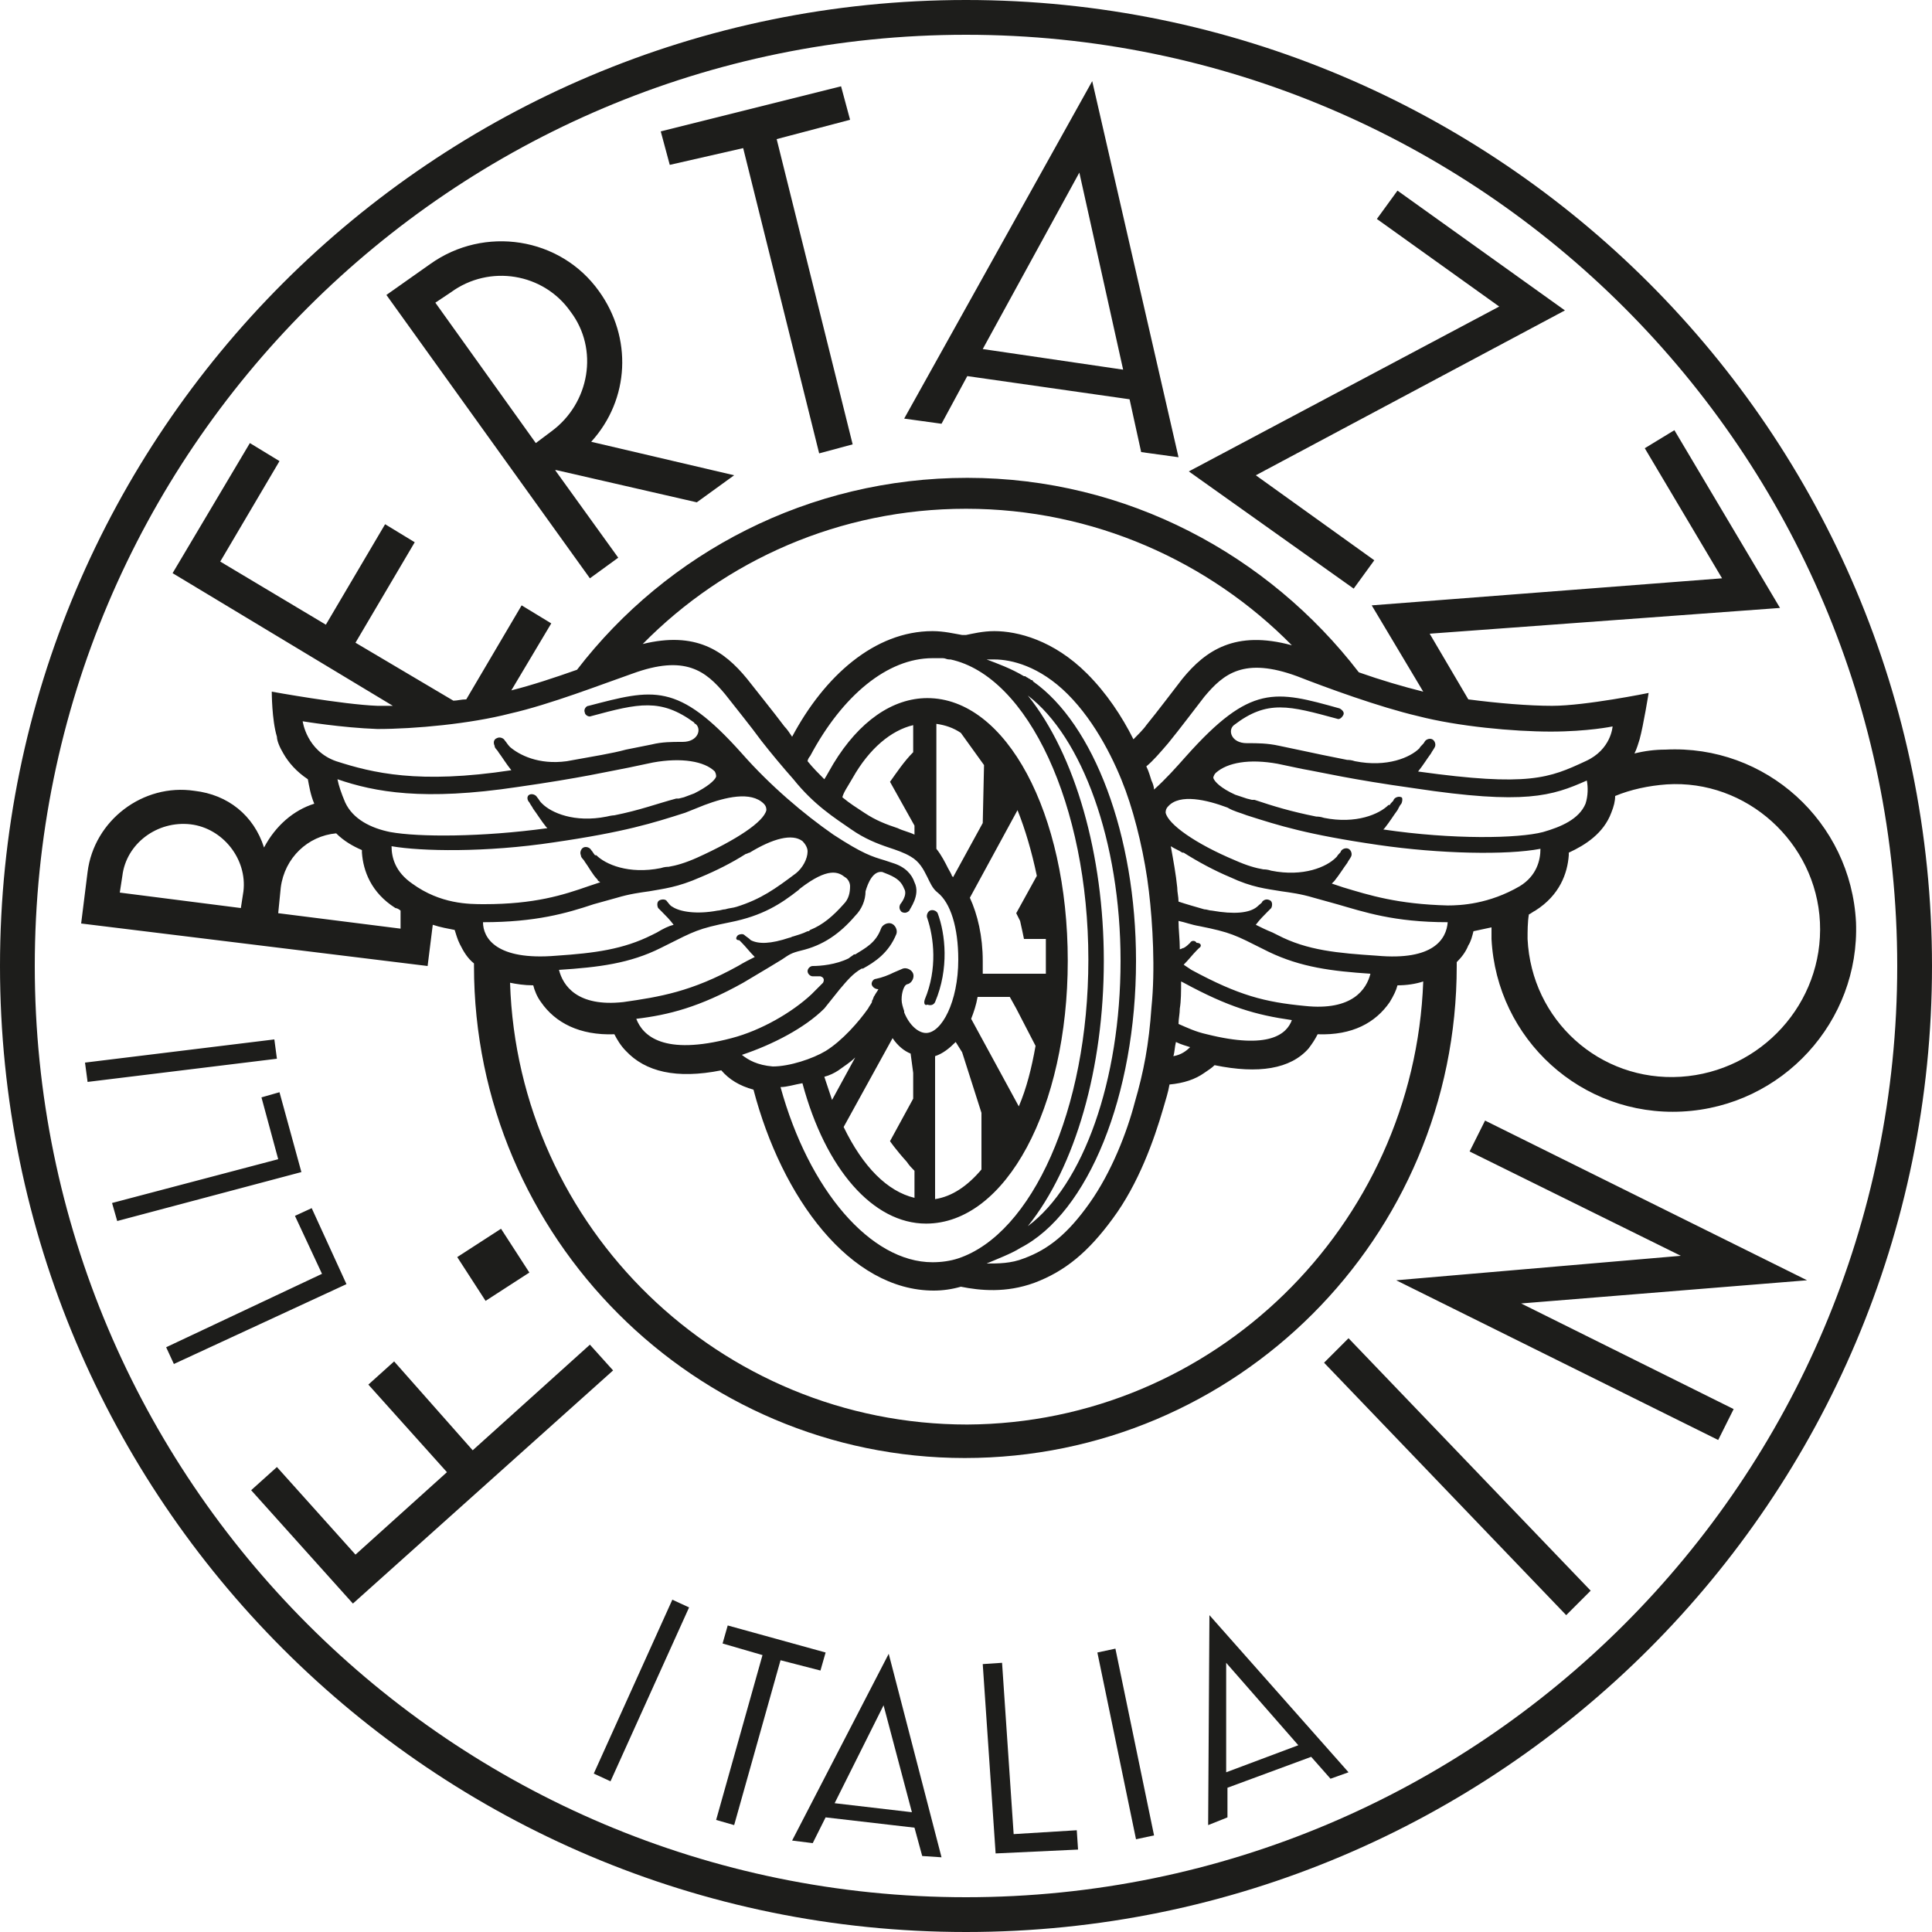
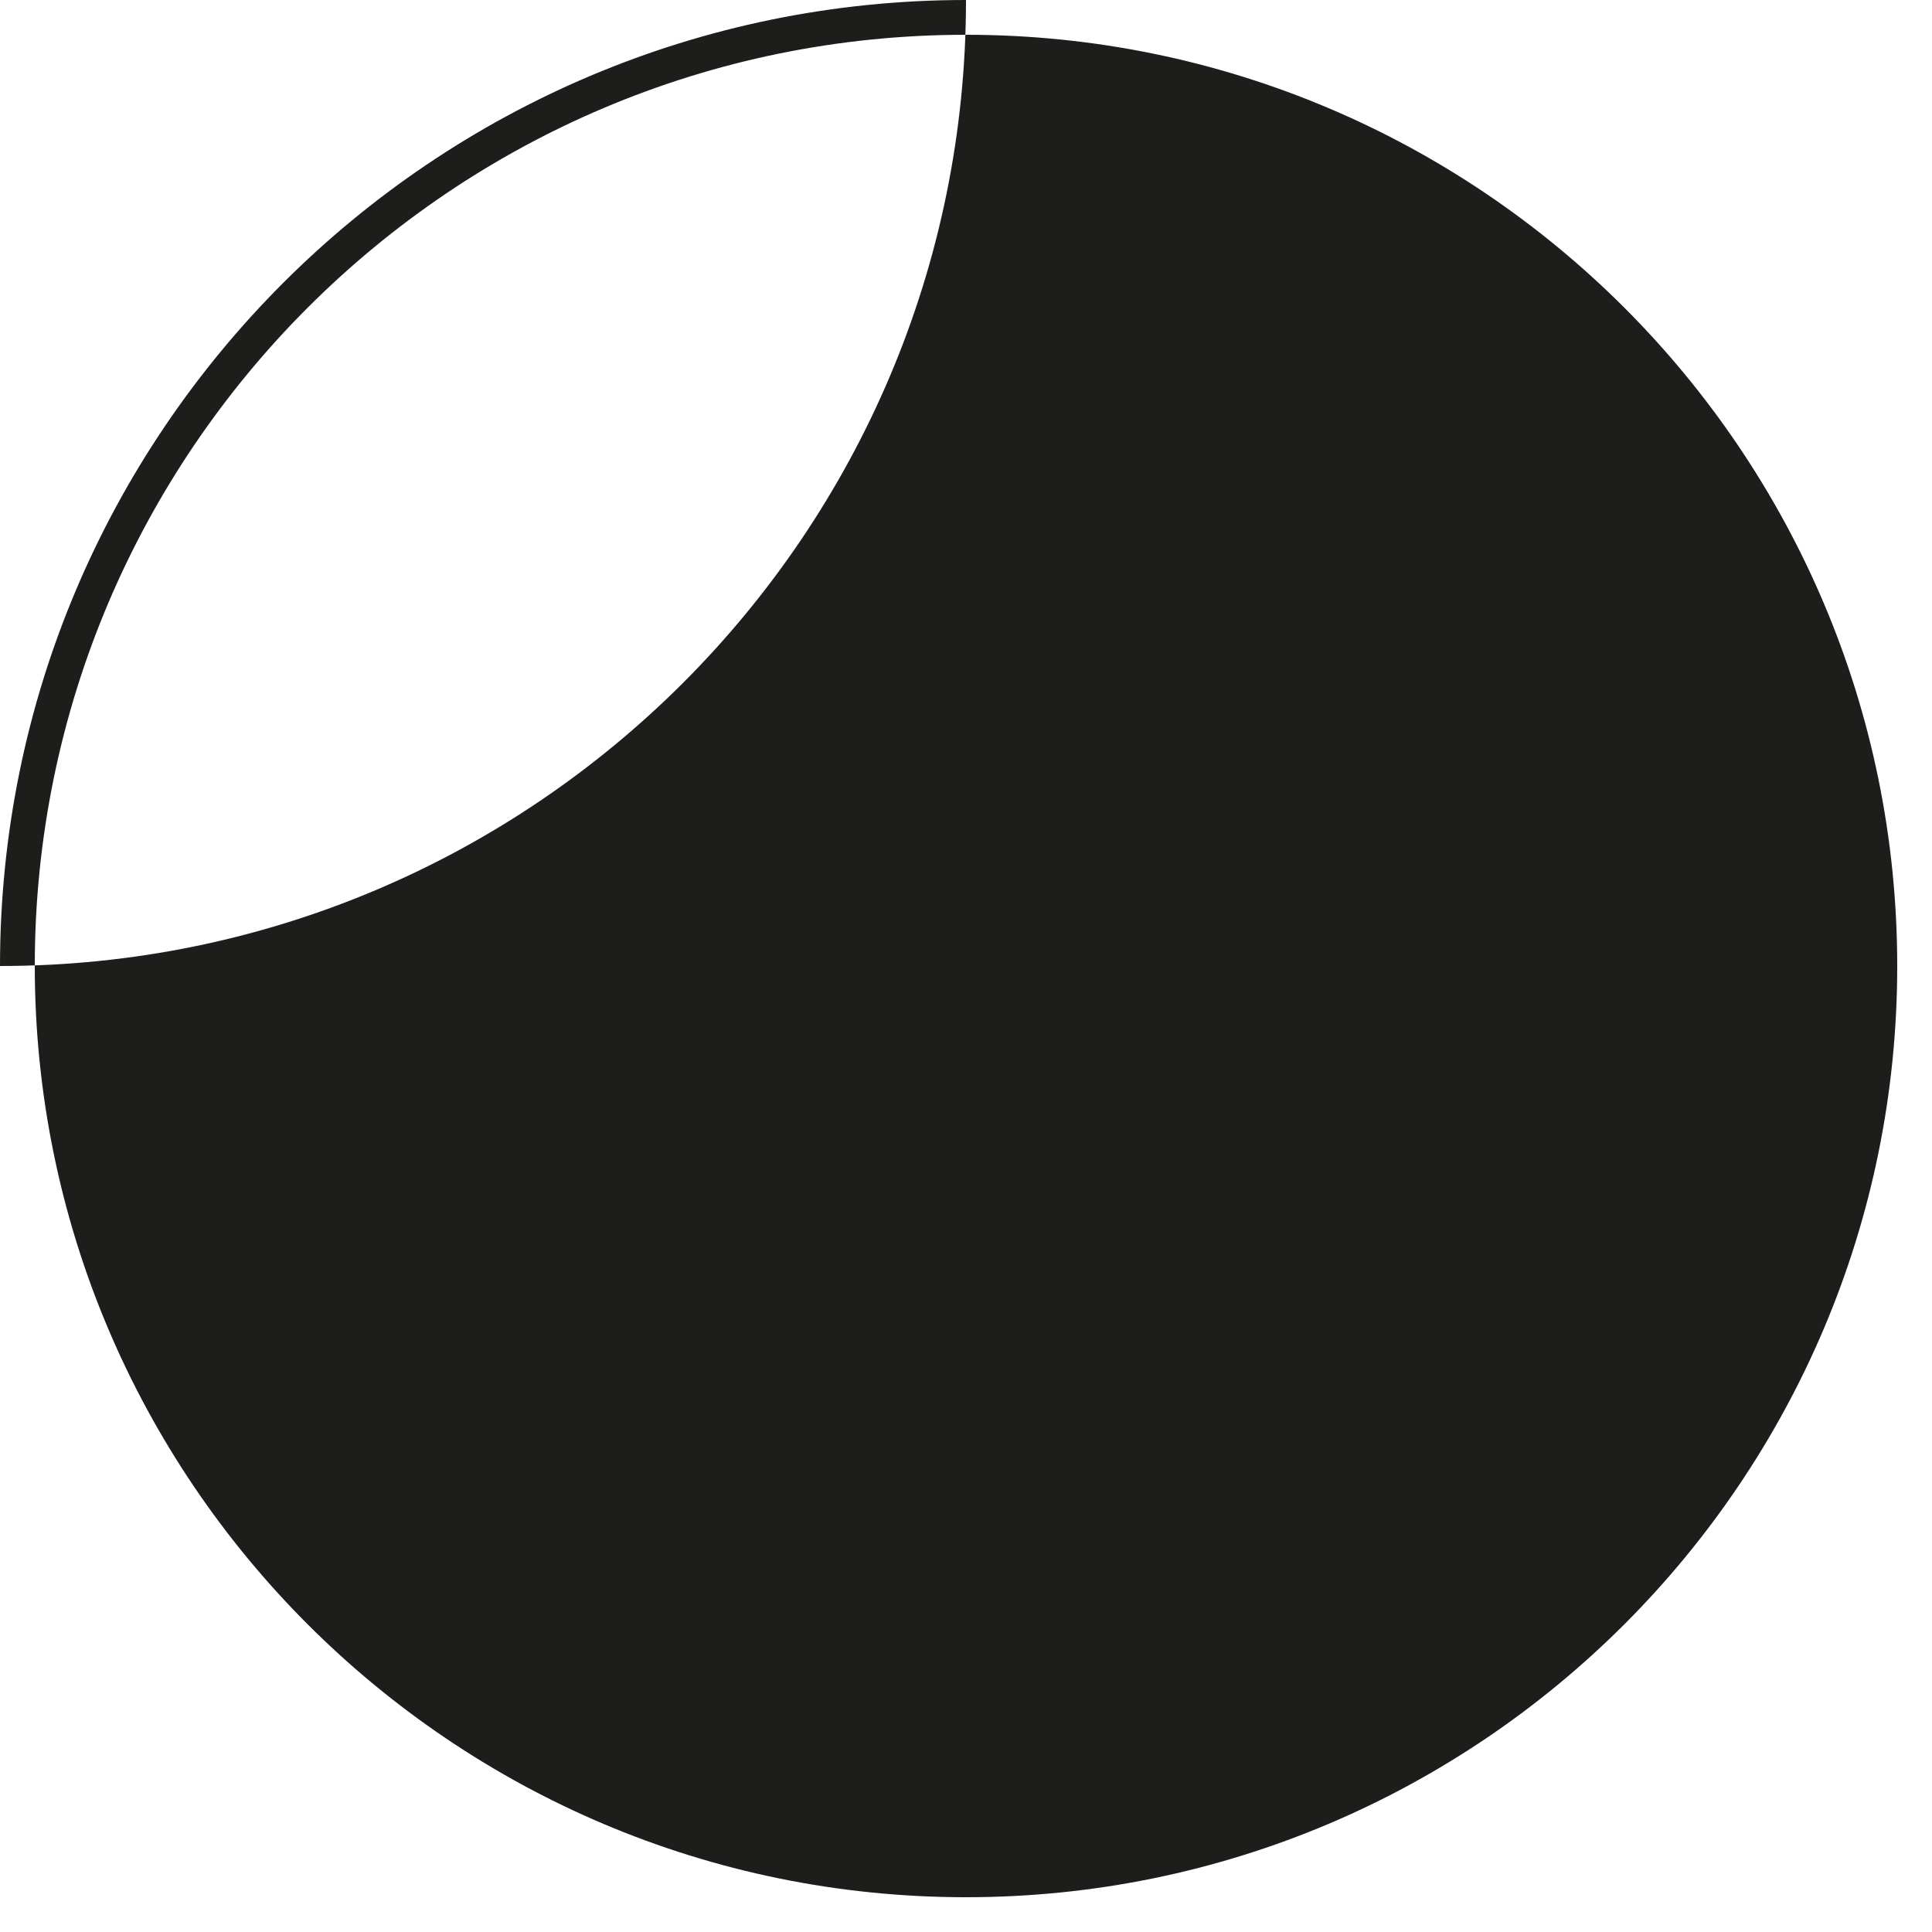
<svg xmlns="http://www.w3.org/2000/svg" version="1.1" id="Layer_1" x="0px" y="0px" viewBox="0 0 150 150" style="enable-background:new 0 0 150 150;" xml:space="preserve">
  <style type="text/css">
	.st0{fill:#1D1D1B;}
</style>
  <g>
-     <path class="st0" d="M0,75c0,41.4,33.6,75,75,75c41.4,0,75-33.6,75-75S116.4,0,75,0C33.6,0,0,33.6,0,75 M2.7,75   C2.7,35.1,35.1,2.7,75,2.7c39.9,0,72.3,32.4,72.3,72.3s-32.4,72.3-72.3,72.3C35.1,147.3,2.7,114.9,2.7,75" />
-     <path class="st0" d="M104.7,103.9l18.8,19.6l-1.9,1.9l-18.8-19.6L104.7,103.9z M60.3,10.8l5.9,23.7l-2.6,0.7l-5.9-23.7L52,12.8   l-0.7-2.6l14-3.5l0.7,2.6L60.3,10.8z M97.5,36.9l9.2,6.6l-1.6,2.2l-12.8-9.1l24.1-12.8l-9.5-6.8l1.6-2.2l13,9.3L97.5,36.9z    M100.8,135.5l-5.6,2.1l0-8.5L100.8,135.5z M104.7,137.6l-10.8-12.2l-0.1,16.3l1.5-0.6l0-2.3l6.5-2.4l1.5,1.7L104.7,137.6z    M88.2,142.8l-3-14.5l1.4-0.3l3,14.5L88.2,142.8z M83.7,143.6l-0.1-1.5l-4.9,0.3l-0.9-13.3l-1.5,0.1l1,14.7L83.7,143.6z    M68.6,132.4l-3.8,7.6l6,0.7L68.6,132.4z M71.6,144.1l-0.6-2.2l-6.9-0.8l-1,2l-1.6-0.2l7.5-14.5l4.1,15.8L71.6,144.1z M63.7,129.7   l0.4-1.4l-7.6-2.1l-0.4,1.4l3.1,0.9l-3.6,12.8l1.4,0.4l3.6-12.8L63.7,129.7z M46.1,137.7l6.1-13.5l1.3,0.6l-6.1,13.5L46.1,137.7z    M130.5,97.5l-16.4-8.1l1.2-2.4l25,12.4l-22.2,1.8l16.5,8.2l-1.2,2.4l-25-12.4L130.5,97.5z M21.5,82.2L6.8,84l-0.2-1.5l14.7-1.8   L21.5,82.2z M23.4,91L9.1,94.8l-0.4-1.4L21.6,90l-1.3-4.8l1.4-0.4L23.4,91z M38.9,95.4l-3.4,2.2l2.2,3.4l3.4-2.2L38.9,95.4z    M36.7,112.6l9.1-8.2l1.8,2l-20.2,18.1l-7.9-8.8l2-1.8l6.1,6.8l7.1-6.4l-6.1-6.8l2-1.8L36.7,112.6z M87.2,28.7l-10.9-1.6l7.5-13.7   L87.2,28.7z M91.5,35.5L84.8,6.3L70.2,32.5l2.9,0.4l2-3.7L87.7,31l0.9,4.1L91.5,35.5z M35,22.7L35,22.7l-1.2,0.8l7.8,10.9l1.2-0.9   c3-2.2,3.7-6.4,1.5-9.3C42.2,21.2,38,20.5,35,22.7 M54.1,39l-10.9-2.5l-0.1,0l4.9,6.8l-2.2,1.6L30,22.9l3.4-2.4   c4.2-3,10.1-2.1,13.1,2.1c2.6,3.6,2.4,8.4-0.6,11.7L57,36.9L54.1,39z M141.3,71.6c-0.3-6.2-5.7-11.1-11.9-10.7   c-1.4,0.1-2.8,0.4-4,0.9c0,0.4-0.1,0.8-0.3,1.3c-0.6,1.6-2,2.5-3.3,3.1l0,0.2c-0.1,1.4-0.7,3.1-2.6,4.3c-0.2,0.1-0.3,0.2-0.5,0.3   c-0.1,0.6-0.1,1.3-0.1,1.9c0.3,6.3,5.6,11.1,11.9,10.7C136.7,83.2,141.6,77.9,141.3,71.6 M118,68.8c1.3-0.8,1.6-2,1.6-2.9   c-2.6,0.5-7.8,0.4-12.6-0.3c-5.5-0.8-7.7-1.5-10.2-2.3c-0.5-0.2-1-0.3-1.5-0.6c-1.6-0.6-3.7-1.1-4.6-0.1c-0.2,0.2-0.2,0.4-0.2,0.5   c0.2,0.9,2.3,2.4,5.4,3.7c0.9,0.4,1.6,0.6,2.2,0.7c0.1,0,0.3,0,0.6,0.1c2.5,0.5,4.3-0.3,5-1c0,0,0,0,0.1-0.1   c0.1-0.2,0.3-0.3,0.3-0.4c0.1-0.2,0.4-0.3,0.6-0.2c0.2,0.1,0.3,0.4,0.2,0.6c-0.1,0.2-0.2,0.3-0.3,0.5c-0.3,0.4-0.6,0.9-1,1.4   c-0.1,0.1-0.1,0.1-0.2,0.2l0.9,0.3c2,0.6,4.2,1.3,8.1,1.4l0,0C113.4,70.3,115.6,70.2,118,68.8 M112.4,71.6c-4.2,0-6.5-0.8-8.6-1.4   l-1.8-0.5c-1-0.3-1.8-0.4-2.5-0.5c-1.2-0.2-2.3-0.3-4-1.1c-1.2-0.5-2.5-1.2-3.6-1.9c0,0-0.1,0-0.1,0c-0.3-0.2-0.6-0.3-0.9-0.5   c0.2,1.1,0.4,2.2,0.5,3.2c0,0.4,0.1,0.7,0.1,1.1c0.6,0.2,1.3,0.4,2,0.6c0.2,0,0.4,0.1,0.6,0.1c1.7,0.3,2.9,0.2,3.5-0.3c0,0,0,0,0,0   c0.2-0.2,0.4-0.3,0.4-0.4c0.2-0.2,0.4-0.2,0.6-0.1c0.2,0.1,0.2,0.4,0.1,0.6c-0.1,0.1-0.2,0.2-0.3,0.3c-0.3,0.3-0.6,0.6-0.9,1   c0.4,0.2,0.8,0.4,1.3,0.6l0.4,0.2c2.3,1.2,4.7,1.4,7.7,1.6h0C111.3,74.6,112.3,72.9,112.4,71.6 M91.3,80.9   c-0.1,0.4-0.1,0.8-0.2,1.1c0.6-0.1,1-0.4,1.3-0.7C92.1,81.2,91.7,81.1,91.3,80.9 M91.6,78.3c0,0.4-0.1,0.8-0.1,1.2   c0.7,0.3,1.3,0.6,2.2,0.8c0,0,0,0,0,0c4.8,1.2,6.2,0,6.6-1.1c-2.8-0.4-4.9-1-8.4-2.9l-0.2-0.1C91.7,77,91.7,77.7,91.6,78.3    M93.1,73.6c-0.1,0.1-0.1,0.1-0.2,0.2c0,0,0,0,0,0c-0.3,0.3-0.6,0.7-1,1.1l0.6,0.4c3.7,2,5.7,2.5,8.8,2.8l0,0   c3.7,0.4,4.8-1.3,5.1-2.5c-3-0.2-5.4-0.5-7.9-1.7l-0.4-0.2c-2.2-1.1-2.5-1.3-5-1.8c-0.6-0.1-1.1-0.3-1.6-0.4c0,0.7,0.1,1.4,0.1,2.2   c0.1,0,0.2-0.1,0.3-0.1c0,0,0,0,0,0c0.2-0.1,0.4-0.3,0.5-0.4c0.1-0.2,0.4-0.2,0.5,0C93.3,73.2,93.3,73.5,93.1,73.6 M110.5,76.2   c-0.6,0.2-1.3,0.3-2,0.3c-0.1,0.4-0.3,0.8-0.6,1.3c-1.1,1.6-2.9,2.6-5.6,2.5c-0.2,0.4-0.4,0.7-0.7,1.1c-1.4,1.6-3.9,2-7.3,1.3   c-0.2,0.2-0.5,0.4-0.8,0.6c-0.7,0.5-1.6,0.8-2.7,0.9c-0.1,0.6-0.3,1.2-0.5,1.9c-0.7,2.4-1.9,5.8-3.9,8.5c-1.9,2.6-3.7,4.1-6.1,5   c-2.2,0.8-4.2,0.6-5.7,0.3c-0.7,0.2-1.4,0.3-2.1,0.3c-6.5,0-11.8-7.2-14-15.6c-1.1-0.3-1.9-0.8-2.5-1.5l0,0   c-3.5,0.7-5.9,0.1-7.4-1.5c-0.4-0.4-0.7-0.9-0.9-1.3c-2.7,0.1-4.6-0.9-5.7-2.5c-0.3-0.4-0.5-0.9-0.6-1.3c-0.7,0-1.3-0.1-1.8-0.2   c0.6,19,16.3,34.3,35.5,34.3C94.2,110.5,109.8,95.2,110.5,76.2 M43.2,74.2c3-0.2,5.2-0.5,7.4-1.6l0.4-0.2c0.5-0.3,0.9-0.5,1.3-0.6   c-0.3-0.4-0.6-0.7-0.9-1c-0.1-0.1-0.2-0.2-0.3-0.3c-0.1-0.2-0.1-0.5,0.1-0.6c0.2-0.1,0.5-0.1,0.6,0.1c0.1,0.1,0.2,0.3,0.4,0.4   c0,0,0,0,0,0c0.6,0.4,1.9,0.6,3.5,0.3c0.2,0,0.4-0.1,0.6-0.1c0.3-0.1,0.6-0.1,0.9-0.2c0,0,0,0,0,0c1.9-0.6,3-1.4,4.6-2.6   c0.5-0.4,0.9-1.1,0.9-1.7c0-0.3-0.2-0.6-0.4-0.8c-0.8-0.6-2.3-0.2-4.1,0.9c-0.1,0-0.2,0.1-0.3,0.1c-1.1,0.7-2.3,1.3-3.5,1.8   c-1.8,0.8-2.9,0.9-4,1.1c-0.7,0.1-1.5,0.2-2.5,0.5l-1.8,0.5c-2.1,0.7-4.5,1.4-8.6,1.4C37.5,72.8,38.5,74.6,43.2,74.2 M37.6,70.2   C37.6,70.2,37.6,70.2,37.6,70.2c3.9,0,6.1-0.7,8.1-1.4l0.9-0.3c-0.1-0.1-0.2-0.1-0.2-0.2c-0.4-0.4-0.7-1-1-1.4   c-0.1-0.2-0.3-0.3-0.3-0.5c-0.1-0.2,0-0.5,0.2-0.6c0.2-0.1,0.5,0,0.6,0.2c0.1,0.1,0.2,0.3,0.3,0.4c0,0,0,0,0.1,0   c0.7,0.7,2.5,1.5,5,1c0.3-0.1,0.5-0.1,0.6-0.1c0.6-0.1,1.3-0.3,2.2-0.7c3.1-1.4,5.2-2.8,5.4-3.7c0-0.1,0-0.3-0.2-0.5   c-1-1-3-0.5-4.6,0.1c-0.5,0.2-1,0.4-1.5,0.6c-2.5,0.8-4.7,1.5-10.2,2.3c-5.3,0.8-10.3,0.7-12.6,0.3c0,0.9,0.3,2,1.6,2.9   C34.2,70.2,36.4,70.2,37.6,70.2 M31.1,70.7c-0.1-0.1-0.3-0.2-0.4-0.2c-1.9-1.2-2.5-2.9-2.6-4.3l0-0.2c-0.7-0.3-1.4-0.7-2-1.3   c-2.2,0.2-4,1.9-4.3,4.2l-0.2,2l9.5,1.2L31.1,70.7z M41.1,61.7c0.2-0.1,0.5,0,0.6,0.2c0.1,0.1,0.2,0.3,0.3,0.4c0,0,0,0,0.1,0.1   c0.7,0.7,2.5,1.5,5,1c0.4-0.1,0.6-0.1,0.6-0.1c2-0.4,3.3-0.9,4.8-1.3c0,0,0,0,0.1,0c0,0,0,0,0.1,0l0.4-0.1c0.3-0.1,0.5-0.2,0.8-0.3   c1-0.5,1.6-1,1.7-1.3c0-0.1,0-0.2-0.1-0.4c-0.8-0.8-2.6-1.1-4.8-0.7l-1.9,0.4c-1.6,0.3-3.7,0.8-8.6,1.5c-7.3,1.1-11.1,0.4-14-0.6   c0.1,0.5,0.3,1.1,0.6,1.8c0.6,1.3,2,2,3.5,2.3c2.2,0.4,7.1,0.4,12.2-0.3c0,0-0.1-0.1-0.1-0.1c-0.4-0.5-0.7-1-1-1.4   c-0.1-0.2-0.2-0.3-0.3-0.5C40.9,62.1,40.9,61.8,41.1,61.7 M57.3,72.6c0.2-0.1,0.4-0.1,0.5,0c0.1,0.1,0.3,0.2,0.5,0.4   c0.6,0.3,1.5,0.3,3-0.2c0.1,0,0.2-0.1,0.3-0.1c0.3-0.1,0.7-0.2,1.1-0.4c0.1,0,0.1,0,0.2-0.1c1-0.4,1.8-1.1,2.6-2   c0.4-0.4,0.5-0.9,0.5-1.4c0-0.3-0.2-0.6-0.4-0.7c-0.5-0.4-1.3-0.8-3.5,0.9c0,0-0.1,0.1-0.1,0.1c-1.4,1.1-2.8,2-5.3,2.5   c-2.5,0.5-2.8,0.7-5,1.8l-0.4,0.2c-2.4,1.2-4.8,1.5-7.9,1.7c0.3,1.2,1.4,2.9,5,2.5c2.8-0.4,5.3-0.8,8.9-2.8   c0.5-0.3,0.9-0.5,1.3-0.7c-0.4-0.4-0.7-0.8-1-1.1c0,0,0,0,0,0c-0.1-0.1-0.1-0.1-0.2-0.2C57.1,73,57.1,72.8,57.3,72.6 M26.1,59.1   C26.1,59.1,26.1,59.1,26.1,59.1c2.8,0.9,6.4,1.8,13.6,0.7c0,0,0,0,0,0c-0.4-0.5-0.7-1-1-1.4c-0.1-0.2-0.3-0.3-0.3-0.5   c-0.1-0.2-0.1-0.5,0.2-0.6c0.2-0.1,0.5,0,0.6,0.2c0.1,0.1,0.2,0.3,0.4,0.5c0,0,0,0,0,0c0.7,0.6,2.2,1.4,4.4,1.1   c2.2-0.4,3.5-0.6,4.6-0.9l2-0.4c0.8-0.2,1.6-0.2,2.3-0.2c0,0,0.1,0,0.1,0c1.2,0,1.5-1,1-1.4c0,0-0.1,0-0.1-0.1   c-2.6-1.9-4.3-1.5-8-0.5c-0.2,0.1-0.5-0.1-0.5-0.3c-0.1-0.2,0.1-0.5,0.3-0.5c5-1.3,6.9-1.9,11.9,3.7c2.2,2.5,4.8,4.7,7.1,6.3   c2.3,1.5,3,1.7,4,2l0.6,0.2c1,0.3,1.5,0.9,1.7,1.5c0.5,1-0.4,2.1-0.4,2.2c-0.2,0.2-0.4,0.2-0.6,0.1c-0.2-0.2-0.2-0.4-0.1-0.6   c0,0,0.6-0.7,0.3-1.2c-0.2-0.5-0.5-0.8-1.2-1.1l-0.5-0.2c-0.7-0.1-1.1,0.8-1.3,1.5c0,0.7-0.3,1.4-0.8,1.9c-1.2,1.4-2.5,2.3-4.2,2.7   c-0.8,0.2-0.9,0.3-1.5,0.7c-0.5,0.3-1.3,0.8-3,1.8c-3.4,1.9-5.8,2.5-8.3,2.8c0.5,1.3,2.1,2.9,7.4,1.5c0,0,0,0,0,0   c2.3-0.6,4.7-2,6.2-3.4l0.9-0.9c0.1-0.2,0.1-0.4-0.2-0.5c-0.2,0-0.5,0-0.6,0h0c-0.2,0-0.4-0.2-0.4-0.4c0-0.2,0.2-0.4,0.4-0.4h0   c0.6,0,1.8-0.1,2.8-0.6c0.1-0.1,0.3-0.2,0.4-0.3l0.1,0c0.8-0.5,1.6-0.9,2-2c0.1-0.3,0.5-0.5,0.8-0.4s0.5,0.5,0.4,0.8   c-0.6,1.5-1.7,2.2-2.6,2.7c0,0-0.1,0-0.1,0c-0.7,0.4-1.1,0.9-1.7,1.6L64,78.3c-1.5,1.5-4,2.8-6.4,3.6c0.5,0.4,1.2,0.8,2.4,0.9   c1.3,0,3.1-0.6,4.1-1.2c1.3-0.8,2.6-2.3,3.3-3.3c0.1-0.2,0.2-0.3,0.3-0.5c0,0,0,0,0-0.1c0,0,0,0,0,0c0.1-0.1,0.1-0.3,0.2-0.4   c0.1-0.2,0.2-0.3,0.3-0.5c-0.2,0-0.4-0.1-0.5-0.3c-0.1-0.2,0.1-0.5,0.3-0.5c0.5-0.1,1-0.3,1.4-0.5l0.7-0.3c0,0,0,0,0,0c0,0,0,0,0,0   c0.3-0.1,0.7,0.1,0.8,0.4c0.1,0.3-0.1,0.7-0.4,0.8c-0.1,0-0.2,0.1-0.2,0.1C70.2,76.6,70,77,70,77.6c0,0,0,0,0,0   c0,0.3,0.1,0.6,0.2,0.9c0,0,0,0.1,0,0.1c0,0,0,0,0,0c0.4,1,1.1,1.6,1.7,1.6c1.2,0,2.5-2.4,2.5-5.7c0-2.5-0.6-4.4-1.6-5.2   c-0.4-0.3-0.6-0.8-0.8-1.2c-0.3-0.6-0.6-1.2-1.3-1.6c-0.5-0.3-1.1-0.5-1.7-0.7c-0.9-0.3-1.9-0.7-2.9-1.4c-1.3-0.9-2.9-1.9-4.5-3.9   c-0.8-0.9-1.8-2.1-2.5-3c-0.8-1.1-2.1-2.7-2.8-3.6c-1.5-1.8-3.1-3.1-7.2-1.6c-2.3,0.8-6.4,2.4-9.5,3.1c-3.1,0.8-7.4,1.2-10.3,1.2   c-2.8-0.1-5.8-0.6-5.8-0.6S23.8,58.3,26.1,59.1 M49.9,50c4.1-1,6.3,0.5,8.1,2.7c0.7,0.9,2,2.5,2.9,3.7c0.2,0.2,0.4,0.5,0.6,0.8   C64,52.5,67.9,49,72.4,49c0.9,0,1.7,0.2,2.3,0.3c0,0,0.2,0,0.3,0c0.5-0.1,1.3-0.3,2.2-0.3c1.8,0,4.6,0.7,7.2,3.3   c1.5,1.5,2.7,3.3,3.6,5.1c0.3-0.3,0.8-0.8,1-1.1c0.9-1.1,2.1-2.7,2.8-3.6c1.8-2.2,4.1-3.8,8.5-2.6C93.9,43.6,84.9,39.5,75,39.5   C65.2,39.5,56.3,43.5,49.9,50 M76.6,98.1c0.9,0,1.9,0,2.9-0.4c1.9-0.7,3.4-1.9,5.1-4.3c1.7-2.4,2.9-5.5,3.5-7.8   c0.7-2.4,1.1-4.5,1.3-7.4c0.3-2.9,0.1-6.5-0.2-9c-0.3-2.6-1-5.6-1.8-7.8c-0.8-2.2-2.3-5.3-4.5-7.5c-2.2-2.2-4.4-2.7-5.7-2.7   c-0.2,0-0.4,0-0.6,0l0,0c0.8,0.3,1.9,0.7,2.9,1.3c0,0,0.1,0,0.1,0c0.1,0.1,0.2,0.1,0.3,0.2c0.1,0,0.1,0.1,0.2,0.1   c0,0,0.1,0,0.1,0.1v0c4.7,3.3,8,11.9,8,21.7c0,10.4-3.7,19.6-9,22.3l0,0C78.6,97.3,77.3,97.8,76.6,98.1 M85.7,74.6   c0,8.3-2.2,16-5.9,20.6c4.3-3.2,7.2-11.3,7.2-20.6c0-9.3-3-17.4-7.2-20.6C83.5,58.6,85.7,66.4,85.7,74.6 M69.1,60.7   c0.5-0.7,1.1-1.6,1.8-2.3v-2.1c-1.7,0.4-3.4,1.8-4.7,4.1c-0.4,0.7-0.7,1.1-0.8,1.5c0.6,0.5,1.1,0.8,1.7,1.2   c0.9,0.6,1.7,0.9,2.6,1.2c0.4,0.2,0.9,0.3,1.3,0.5v-0.7L69.1,60.7z M74.7,81.7l-0.5-0.8c-0.5,0.5-1,0.9-1.6,1.1l0,11.1   c1.3-0.2,2.5-1,3.6-2.3v-4.4L74.7,81.7z M76.4,59.4l-1.8-2.5c-0.6-0.4-1.2-0.6-1.9-0.7l0,9.6c0,0,0,0.1,0,0.1   c0.4,0.5,0.7,1.1,0.9,1.5c0.1,0.2,0.3,0.5,0.3,0.6c0,0,0.1,0.1,0.1,0.1l2.3-4.2L76.4,59.4L76.4,59.4z M78.9,78.3L78.9,78.3   l-0.5-0.9h-2.5c-0.1,0.6-0.3,1.2-0.5,1.7l3.7,6.8c0.6-1.4,1-3,1.3-4.7L78.9,78.3z M78.9,70.9l1.6-2.9c-0.4-1.9-0.9-3.6-1.5-5.1   l-3.7,6.8c0.6,1.3,1,3,1,4.9c0,0.4,0,0.7,0,1h4.9c0-0.3,0-0.7,0-1c0-0.6,0-1.1,0-1.7h-1.7c0,0-0.2-1-0.3-1.4   C79,71.1,78.9,70.9,78.9,70.9 M62.3,84.1c-0.6,0.1-1.2,0.3-1.7,0.3c2.2,8,7,13.6,11.8,13.6c0.7,0,1.4-0.1,2-0.3   c5.7-1.9,10.1-11.5,10.1-23.2c0-12-4.7-22-10.7-23.3c0,0-0.1,0-0.1,0c-0.2,0-0.3-0.1-0.5-0.1c-0.1,0-0.1,0-0.2,0   c-0.2,0-0.3,0-0.5,0c0,0-0.1,0-0.1,0c-3.5,0-7,2.9-9.5,7.6c-0.1,0.1-0.2,0.3-0.2,0.4c0.4,0.5,0.9,1,1.3,1.4   c0.2-0.3,0.4-0.7,0.7-1.2c2-3.3,4.6-5.1,7.3-5.1c6.1,0,10.9,8.9,10.9,20.4C82.9,86,78.1,95,71.9,95C67.8,95,64.1,90.8,62.3,84.1    M66.4,82.1c-0.4,0.4-0.9,0.7-1.3,1c-0.3,0.2-0.7,0.4-1.1,0.5c0.2,0.6,0.4,1.2,0.6,1.8L66.4,82.1z M69.1,88.6l1.8-3.3v-2l-0.2-1.5   c-0.5-0.2-1-0.6-1.4-1.2l-3.8,6.9c1.5,3.1,3.4,5,5.5,5.5l0-2.1c-0.2-0.2-0.4-0.4-0.6-0.7C69.5,89.2,69.1,88.6,69.1,88.6    M108.8,62.4c-0.1,0.1-0.2,0.3-0.3,0.5c-0.3,0.4-0.6,0.9-1,1.4c0,0-0.1,0.1-0.1,0.1c5.4,0.8,10.5,0.7,12.4,0.2   c1.4-0.4,2.8-1,3.3-2.2c0.2-0.6,0.2-1.3,0.1-1.8c-2.7,1.2-4.8,1.9-13.4,0.6c-5-0.7-7-1.2-8.7-1.5l-1.9-0.4   c-2.2-0.4-3.9-0.1-4.8,0.7c-0.2,0.2-0.2,0.4-0.2,0.4c0.1,0.3,0.6,0.8,1.7,1.3c0.3,0.1,0.6,0.2,0.9,0.3l0.4,0.1c0,0,0,0,0.1,0   c0,0,0,0,0.1,0c1.5,0.5,2.8,0.9,4.8,1.3c0.1,0,0.3,0,0.6,0.1c2.5,0.5,4.3-0.3,5-1c0,0,0,0,0.1,0c0.1-0.2,0.3-0.3,0.3-0.4   c0.1-0.2,0.4-0.3,0.6-0.2C108.9,61.9,108.9,62.2,108.8,62.4 M100.7,52.5c-4.1-1.5-5.7-0.2-7.2,1.6c-0.7,0.9-1.9,2.5-2.8,3.6   c-0.6,0.7-1.2,1.4-1.7,1.8c0.2,0.4,0.3,0.8,0.4,1.1c0.1,0.2,0.2,0.5,0.2,0.7c0.9-0.8,1.7-1.7,2.5-2.6c5-5.6,6.9-5.1,11.9-3.7   c0.2,0.1,0.4,0.3,0.3,0.5c-0.1,0.2-0.3,0.4-0.5,0.3c-3.7-1-5.4-1.5-8,0.5c0,0,0,0,0,0c-0.5,0.4-0.2,1.4,1,1.4c0,0,0.1,0,0.1,0   c0.7,0,1.5,0,2.4,0.2l1.9,0.4c0.9,0.2,1.9,0.4,3.4,0.7c0.1,0,0.3,0,0.6,0.1c2.5,0.5,4.3-0.3,5-1c0,0,0,0,0,0   c0.1-0.2,0.3-0.3,0.4-0.5c0.1-0.2,0.4-0.3,0.6-0.2c0.2,0.1,0.3,0.4,0.2,0.6c-0.1,0.2-0.2,0.3-0.3,0.5c-0.3,0.4-0.6,0.9-1,1.4l0,0   c8.6,1.2,10.2,0.5,13-0.8c2-0.9,2.1-2.7,2.1-2.7s-1.9,0.4-4.8,0.4c-2.9,0-7.2-0.4-10.3-1.2C107.1,54.9,103,53.4,100.7,52.5    M14.8,64c-2.6-0.3-5,1.5-5.3,4l-0.2,1.3l9.4,1.2l0.2-1.3C19.2,66.7,17.3,64.3,14.8,64 M130.6,86.3c-7.8,0.4-14.4-5.6-14.8-13.4   c0-0.3,0-0.6,0-0.9c-0.5,0.1-0.9,0.2-1.4,0.3c-0.1,0.4-0.2,0.8-0.4,1.1c-0.2,0.5-0.5,0.9-0.9,1.3c0,0.1,0,0.2,0,0.3   c0,21.1-17.1,38.2-38.2,38.2C54,113.2,36.8,96.1,36.8,75c0-0.1,0-0.1,0-0.2c-0.5-0.4-0.8-0.9-1.1-1.5c-0.2-0.4-0.3-0.8-0.4-1.1   c-0.5-0.1-1.1-0.2-1.7-0.4l-0.4,3.2L6.3,71.7l0.5-4c0.5-4,4.3-6.9,8.3-6.3c2.6,0.3,4.6,1.9,5.4,4.4c0.9-1.7,2.3-2.9,3.9-3.4   c-0.3-0.7-0.4-1.4-0.5-1.9c-0.9-0.6-1.5-1.3-1.9-2c-0.3-0.5-0.5-1-0.5-1.3c-0.4-1.3-0.4-3.5-0.4-3.5s5.5,1,8.2,1.1   c0.4,0,0.8,0,1.2,0L13.4,44.5l6-10.1l2.3,1.4l-4.6,7.8l8.2,4.9l4.6-7.8l2.3,1.4l-4.6,7.8l7.6,4.5c0.3,0,0.6-0.1,1-0.1l4.3-7.3   l2.3,1.4l-3.1,5.2c1.6-0.4,3.4-1,5.1-1.6c7-9.1,18-14.9,30.3-14.9c12.4,0,23.4,6,30.4,15.1c1.7,0.6,3.4,1.1,5,1.5l-4-6.7l27.2-2.1   l-6-10.1l2.3-1.4l8.2,13.8L111,49.2l3,5.1c2.3,0.3,4.7,0.5,6.5,0.5c2.6,0,7.5-1,7.5-1s-0.4,2.5-0.7,3.6c-0.1,0.3-0.2,0.7-0.4,1.1   c0.8-0.2,1.6-0.3,2.4-0.3c7.8-0.4,14.4,5.6,14.8,13.4C144.4,79.3,138.4,85.9,130.6,86.3 M71.8,77.6c1-2.4,0.7-4.8,0.2-6.3   c-0.1-0.2,0-0.5,0.2-0.6c0.2-0.1,0.5,0,0.6,0.2c0.6,1.6,0.9,4.3-0.2,6.9c-0.1,0.2-0.3,0.3-0.6,0.2C71.8,78.1,71.7,77.9,71.8,77.6    M26.9,99.7l-13.4,6.2l-0.6-1.3L25,98.9l-2.1-4.5l1.3-0.6L26.9,99.7z" />
+     <path class="st0" d="M0,75c41.4,0,75-33.6,75-75S116.4,0,75,0C33.6,0,0,33.6,0,75 M2.7,75   C2.7,35.1,35.1,2.7,75,2.7c39.9,0,72.3,32.4,72.3,72.3s-32.4,72.3-72.3,72.3C35.1,147.3,2.7,114.9,2.7,75" />
  </g>
</svg>